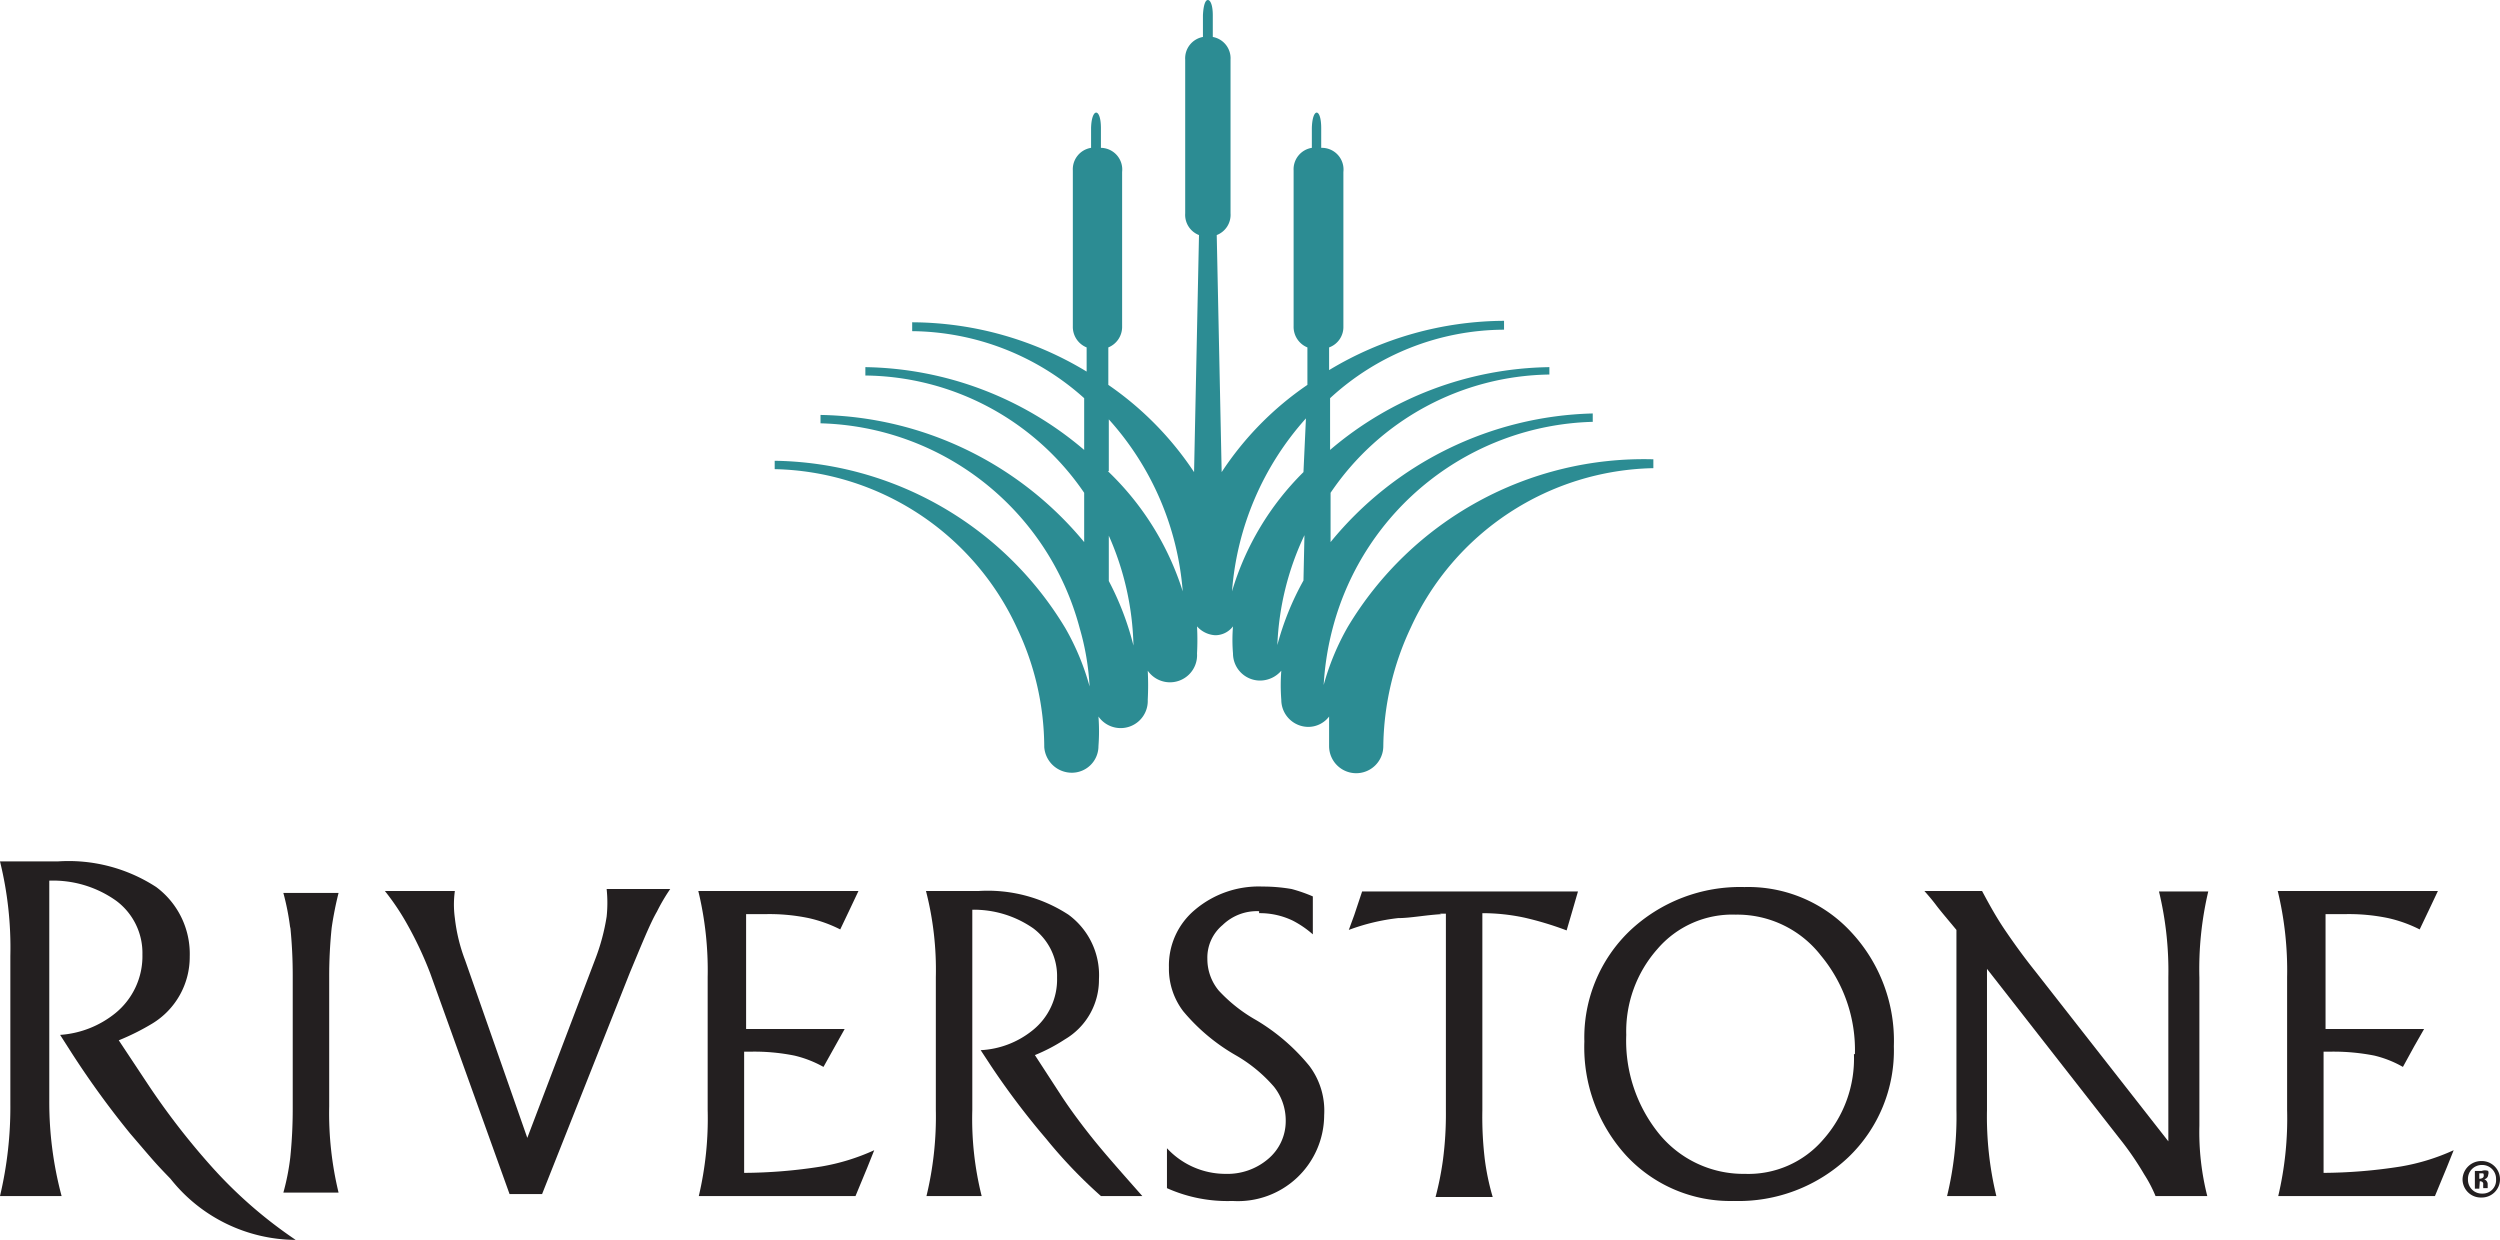
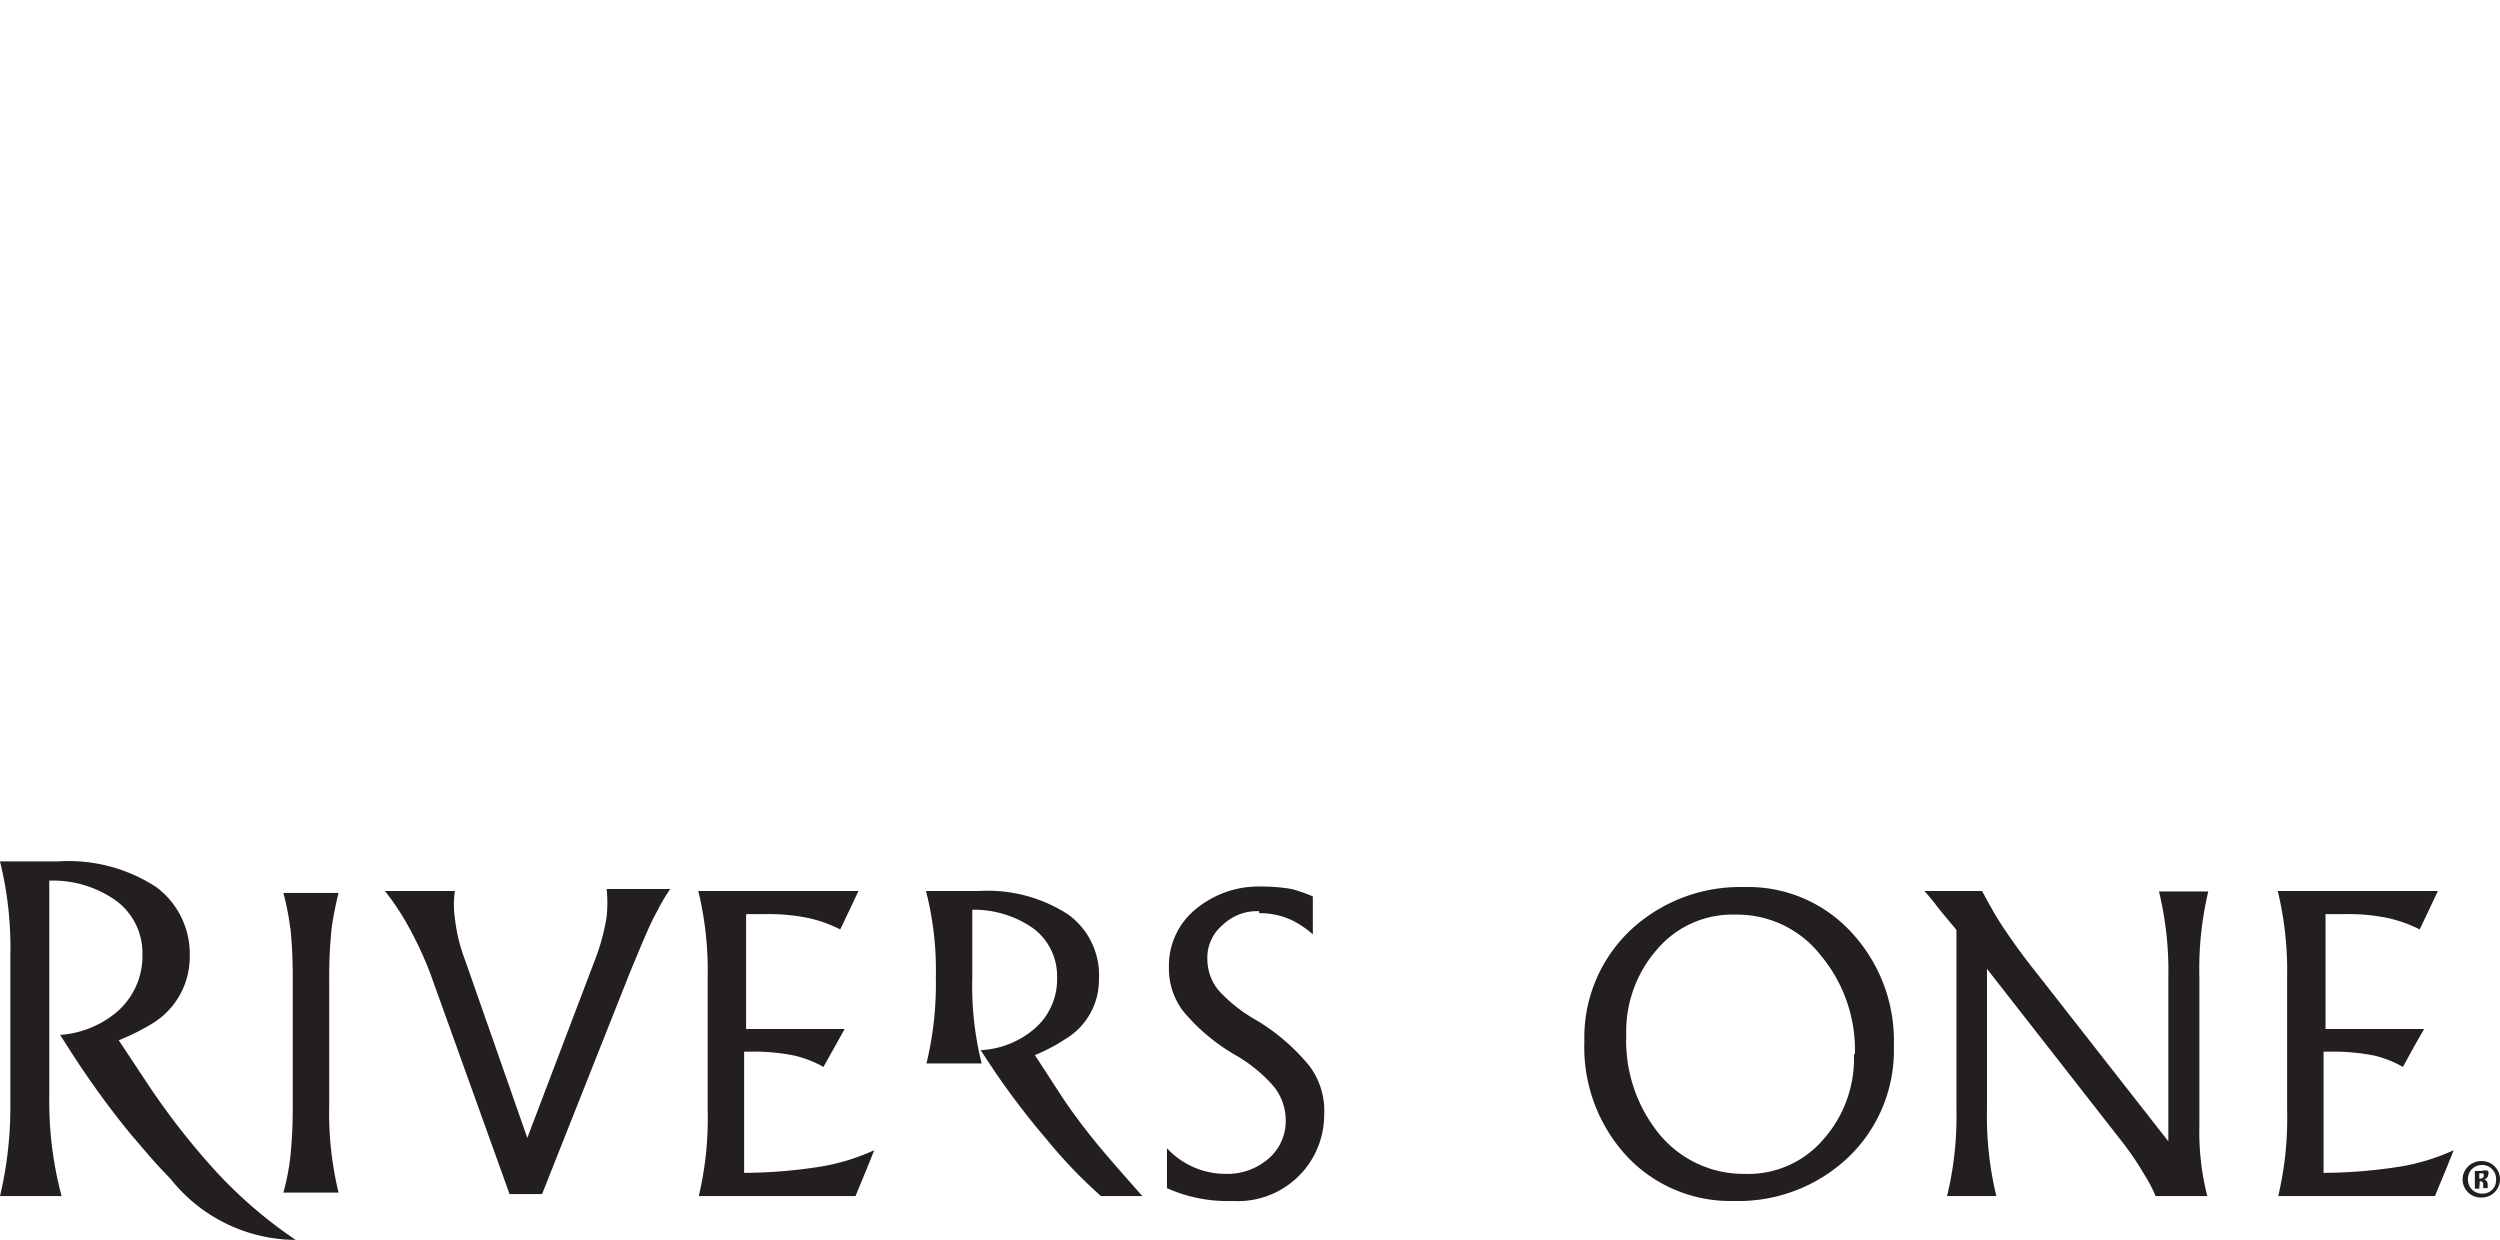
<svg xmlns="http://www.w3.org/2000/svg" viewBox="0 0 50.73 25.16">
  <defs>
    <style>.cls-1{fill:#231f20;}.cls-2{fill:#2c8c93;}</style>
  </defs>
  <g id="Layer_2" data-name="Layer 2">
    <g id="Layer_1-2" data-name="Layer 1">
      <path class="cls-1" d="M1.22,21l.23.36A18,18,0,0,0,2.64,23c.48.56.5.59.82.92A3.26,3.26,0,0,0,6,25.16,9.14,9.14,0,0,1,4.3,23.68,14.75,14.75,0,0,1,3,22l-.59-.89a4.79,4.79,0,0,0,.68-.34,1.58,1.58,0,0,0,.76-1.36A1.69,1.69,0,0,0,3.17,18a3.26,3.26,0,0,0-2-.52H0a7.3,7.3,0,0,1,.21,1.92v3A7.81,7.81,0,0,1,0,24.27H1.25A7.37,7.37,0,0,1,1,22.34V17.87a2.21,2.21,0,0,1,1.36.41,1.32,1.32,0,0,1,.53,1.09,1.49,1.49,0,0,1-.55,1.19A2,2,0,0,1,1.22,21Z" />
      <path class="cls-1" d="M5.89,18.8a9.7,9.7,0,0,1,.05,1v2.69a9.62,9.62,0,0,1-.05,1,4.68,4.68,0,0,1-.14.71H6.87a6.86,6.86,0,0,1-.19-1.75V19.83a9.62,9.62,0,0,1,.05-1,6.83,6.83,0,0,1,.14-.71H5.75a5.06,5.06,0,0,1,.14.72Z" />
      <path class="cls-1" d="M7.81,18.08a4.91,4.91,0,0,1,.45.67,7.49,7.49,0,0,1,.47,1l1.61,4.48H11l1.78-4.49c.23-.55.41-1,.55-1.24a3.74,3.74,0,0,1,.27-.46H12.31a2.68,2.68,0,0,1,0,.56,4.2,4.2,0,0,1-.23.86L10.7,23.09l-1.26-3.6a3.48,3.48,0,0,1-.21-.86,2,2,0,0,1,0-.55H7.81Z" />
      <path class="cls-1" d="M14.36,22.52a6.85,6.85,0,0,1-.18,1.75h3.18l.24-.58.14-.35a4.32,4.32,0,0,1-1.07.33,10.29,10.29,0,0,1-1.57.13V21.34h.16a4.12,4.12,0,0,1,.86.08,2.26,2.26,0,0,1,.59.23l.43-.77h-2V18.55h.38a3.92,3.92,0,0,1,.89.08,2.74,2.74,0,0,1,.64.23l.2-.42.17-.36H14.17a6.86,6.86,0,0,1,.19,1.75v2.69Z" />
-       <path class="cls-1" d="M19.9,21.31l.21.32a15.6,15.6,0,0,0,1.12,1.48,9.8,9.8,0,0,0,1.11,1.16h.84c-.38-.43-.69-.78-.92-1.06s-.52-.66-.74-1L21,21.41a3.55,3.55,0,0,0,.61-.32,1.4,1.4,0,0,0,.69-1.22,1.52,1.52,0,0,0-.62-1.31,3,3,0,0,0-1.82-.48H18.79a6.44,6.44,0,0,1,.2,1.75v2.69a6.86,6.86,0,0,1-.19,1.75h1.12a6.44,6.44,0,0,1-.19-1.75V18.46a2.11,2.11,0,0,1,1.24.38,1.21,1.21,0,0,1,.48,1,1.32,1.32,0,0,1-.5,1.07,1.82,1.82,0,0,1-1.05.4Z" />
+       <path class="cls-1" d="M19.9,21.31l.21.32a15.6,15.6,0,0,0,1.12,1.48,9.8,9.8,0,0,0,1.11,1.16h.84c-.38-.43-.69-.78-.92-1.06s-.52-.66-.74-1L21,21.41a3.55,3.55,0,0,0,.61-.32,1.4,1.4,0,0,0,.69-1.22,1.52,1.52,0,0,0-.62-1.31,3,3,0,0,0-1.82-.48H18.79a6.44,6.44,0,0,1,.2,1.75a6.86,6.86,0,0,1-.19,1.75h1.12a6.44,6.44,0,0,1-.19-1.75V18.46a2.11,2.11,0,0,1,1.24.38,1.21,1.21,0,0,1,.48,1,1.32,1.32,0,0,1-.5,1.07,1.82,1.82,0,0,1-1.05.4Z" />
      <path class="cls-1" d="M25.55,18.53a1.54,1.54,0,0,1,.68.15,2,2,0,0,1,.41.28v-.77a3.12,3.12,0,0,0-.43-.15,3.42,3.42,0,0,0-.59-.05,2,2,0,0,0-1.37.47,1.47,1.47,0,0,0-.53,1.17,1.42,1.42,0,0,0,.29.89,3.93,3.93,0,0,0,1.06.89,3,3,0,0,1,.78.64,1.1,1.1,0,0,1,.24.7,1,1,0,0,1-.36.77,1.27,1.27,0,0,1-.86.3,1.62,1.62,0,0,1-1.19-.52v.81a3,3,0,0,0,1.33.26,1.75,1.75,0,0,0,1.86-1.74,1.51,1.51,0,0,0-.3-1,4.09,4.09,0,0,0-1.08-.93,3.12,3.12,0,0,1-.76-.6,1,1,0,0,1-.23-.64.86.86,0,0,1,.31-.69,1,1,0,0,1,.74-.28Z" />
-       <path class="cls-1" d="M29.21,18.54h.13v4a7.15,7.15,0,0,1-.06,1,6.21,6.21,0,0,1-.15.75h1.16a4.94,4.94,0,0,1-.16-.76,7.25,7.25,0,0,1-.05-1v-4a4.09,4.09,0,0,1,.85.09,6.53,6.53,0,0,1,.86.26l.12-.41.11-.38H27.64l-.16.48-.11.3a4.21,4.21,0,0,1,1-.24c.25,0,.54-.06.88-.08Z" />
      <path class="cls-1" d="M32.15,21.13A3.26,3.26,0,0,0,33,23.45a2.88,2.88,0,0,0,2.18.92,3.24,3.24,0,0,0,2.33-.89,3,3,0,0,0,.92-2.25,3.23,3.23,0,0,0-.87-2.32A2.84,2.84,0,0,0,35.4,18a3.26,3.26,0,0,0-2.33.89,3,3,0,0,0-.92,2.25Zm5.47.26A2.47,2.47,0,0,1,37,23.12a2,2,0,0,1-1.59.7A2.21,2.21,0,0,1,33.66,23,3,3,0,0,1,33,21a2.52,2.52,0,0,1,.63-1.74,2,2,0,0,1,1.59-.7,2.15,2.15,0,0,1,1.73.83,3,3,0,0,1,.69,2Z" />
      <path class="cls-1" d="M40.51,24.27a6.86,6.86,0,0,1-.19-1.75V19.66L43,23.09a6.16,6.16,0,0,1,.51.74,2.72,2.72,0,0,1,.23.44h1.05a5.28,5.28,0,0,1-.16-1.43v-3a6.85,6.85,0,0,1,.18-1.75h-1A6.86,6.86,0,0,1,44,19.83v3.33L41.3,19.71c-.24-.3-.44-.58-.61-.83s-.31-.5-.47-.8H39.05c.07.08.15.17.24.29s.27.33.41.5v3.65a6.86,6.86,0,0,1-.19,1.75h1Z" />
      <path class="cls-1" d="M46.41,22.52a6.85,6.85,0,0,1-.18,1.75h3.18l.24-.58.14-.35a4.32,4.32,0,0,1-1.07.33,10.39,10.39,0,0,1-1.57.13V21.34h.16a4.3,4.3,0,0,1,.87.08,2.19,2.19,0,0,1,.58.23l.23-.42.2-.35h-2V18.55h.38a3.92,3.92,0,0,1,.89.08,2.74,2.74,0,0,1,.64.23l.2-.42.17-.36H46.22a6.86,6.86,0,0,1,.19,1.75v2.69Z" />
-       <path class="cls-2" d="M27.35,12.72h0a5.07,5.07,0,0,0-.49,1.18,5.81,5.81,0,0,1,.19-1.18h0a5.61,5.61,0,0,1,5.27-4.16V8.39A7.09,7.09,0,0,0,27,11l0-1a5.45,5.45,0,0,1,4.44-2.4V7.45a7,7,0,0,0-4.45,1.68l0-1.05a5.24,5.24,0,0,1,3.53-1.39V6.51a6.93,6.93,0,0,0-3.55,1V7.05a.44.44,0,0,0,.29-.43V3.49A.44.44,0,0,0,26.81,3V2.6c0-.42-.18-.42-.19,0V3a.44.44,0,0,0-.37.46V6.62a.45.45,0,0,0,.28.43v.76a6.37,6.37,0,0,0-1.74,1.77l-.1-4.81a.44.44,0,0,0,.28-.44V1.21a.44.44,0,0,0-.36-.46V.31c0-.21-.05-.31-.1-.31s-.09.1-.1.31V.75a.44.44,0,0,0-.36.46V4.33a.44.44,0,0,0,.28.44l-.1,4.81a6.51,6.51,0,0,0-1.74-1.77V7.05a.45.45,0,0,0,.28-.43V3.49A.44.44,0,0,0,22.34,3V2.6c0-.42-.19-.42-.2,0V3a.44.44,0,0,0-.37.46V6.62a.45.45,0,0,0,.28.43v.49a6.87,6.87,0,0,0-3.54-1v.18A5.29,5.29,0,0,1,22,8.08l0,1.05a7,7,0,0,0-4.44-1.68v.17A5.44,5.44,0,0,1,22,10l0,1a7.1,7.1,0,0,0-5.35-2.58v.17a5.59,5.59,0,0,1,5.26,4.16h0a5.2,5.2,0,0,1,.2,1.18,5.07,5.07,0,0,0-.49-1.18h0a7,7,0,0,0-5.9-3.4v.17a5.54,5.54,0,0,1,4.92,3.23,5.64,5.64,0,0,1,.55,2.41v0a.56.56,0,0,0,.55.52.54.54,0,0,0,.55-.54,4,4,0,0,0,0-.6.55.55,0,0,0,1-.34,5.65,5.65,0,0,0,0-.59.55.55,0,0,0,1-.35,5.21,5.21,0,0,0,0-.55h0a.53.53,0,0,0,.37.18.45.45,0,0,0,.36-.18h0a3.31,3.31,0,0,0,0,.55.55.55,0,0,0,.55.55.57.57,0,0,0,.43-.2,3.81,3.81,0,0,0,0,.59.55.55,0,0,0,.55.55.53.53,0,0,0,.42-.21c0,.2,0,.4,0,.6a.55.55,0,0,0,1.1,0v0a5.8,5.8,0,0,1,.56-2.41h0a5.53,5.53,0,0,1,4.92-3.23V9.32A7,7,0,0,0,27.35,12.72Zm-4.85-.93v-.92A5.8,5.8,0,0,1,23,13.1,5.86,5.86,0,0,0,22.5,11.79Zm0-2.23,0-1.05A5.89,5.89,0,0,1,24,12,5.77,5.77,0,0,0,22.48,9.56Zm3.95,2.22a5.67,5.67,0,0,0-.53,1.31,5.72,5.72,0,0,1,.55-2.23Zm0-2.2A5.68,5.68,0,0,0,25,12a5.93,5.93,0,0,1,1.5-3.51Z" />
      <path class="cls-1" d="M50.36,23.56a.37.37,0,0,1,.37.37.37.37,0,0,1-.38.37.37.37,0,0,1-.38-.37.38.38,0,0,1,.38-.37Zm0,.08a.28.28,0,0,0-.28.29.28.28,0,0,0,.29.29.27.27,0,0,0,.28-.29.28.28,0,0,0-.29-.29Zm-.05.48h-.09v-.36l.14,0a.19.19,0,0,1,.13,0,.12.12,0,0,1,0,.08s0,.07-.08.09h0a.11.11,0,0,1,.07.09c0,.06,0,.08,0,.09h-.09a.85.85,0,0,1,0-.09s0-.05-.07-.05h0Zm0-.2h0s.09,0,.09-.06,0-.05-.09-.05h0Z" />
    </g>
  </g>
</svg>